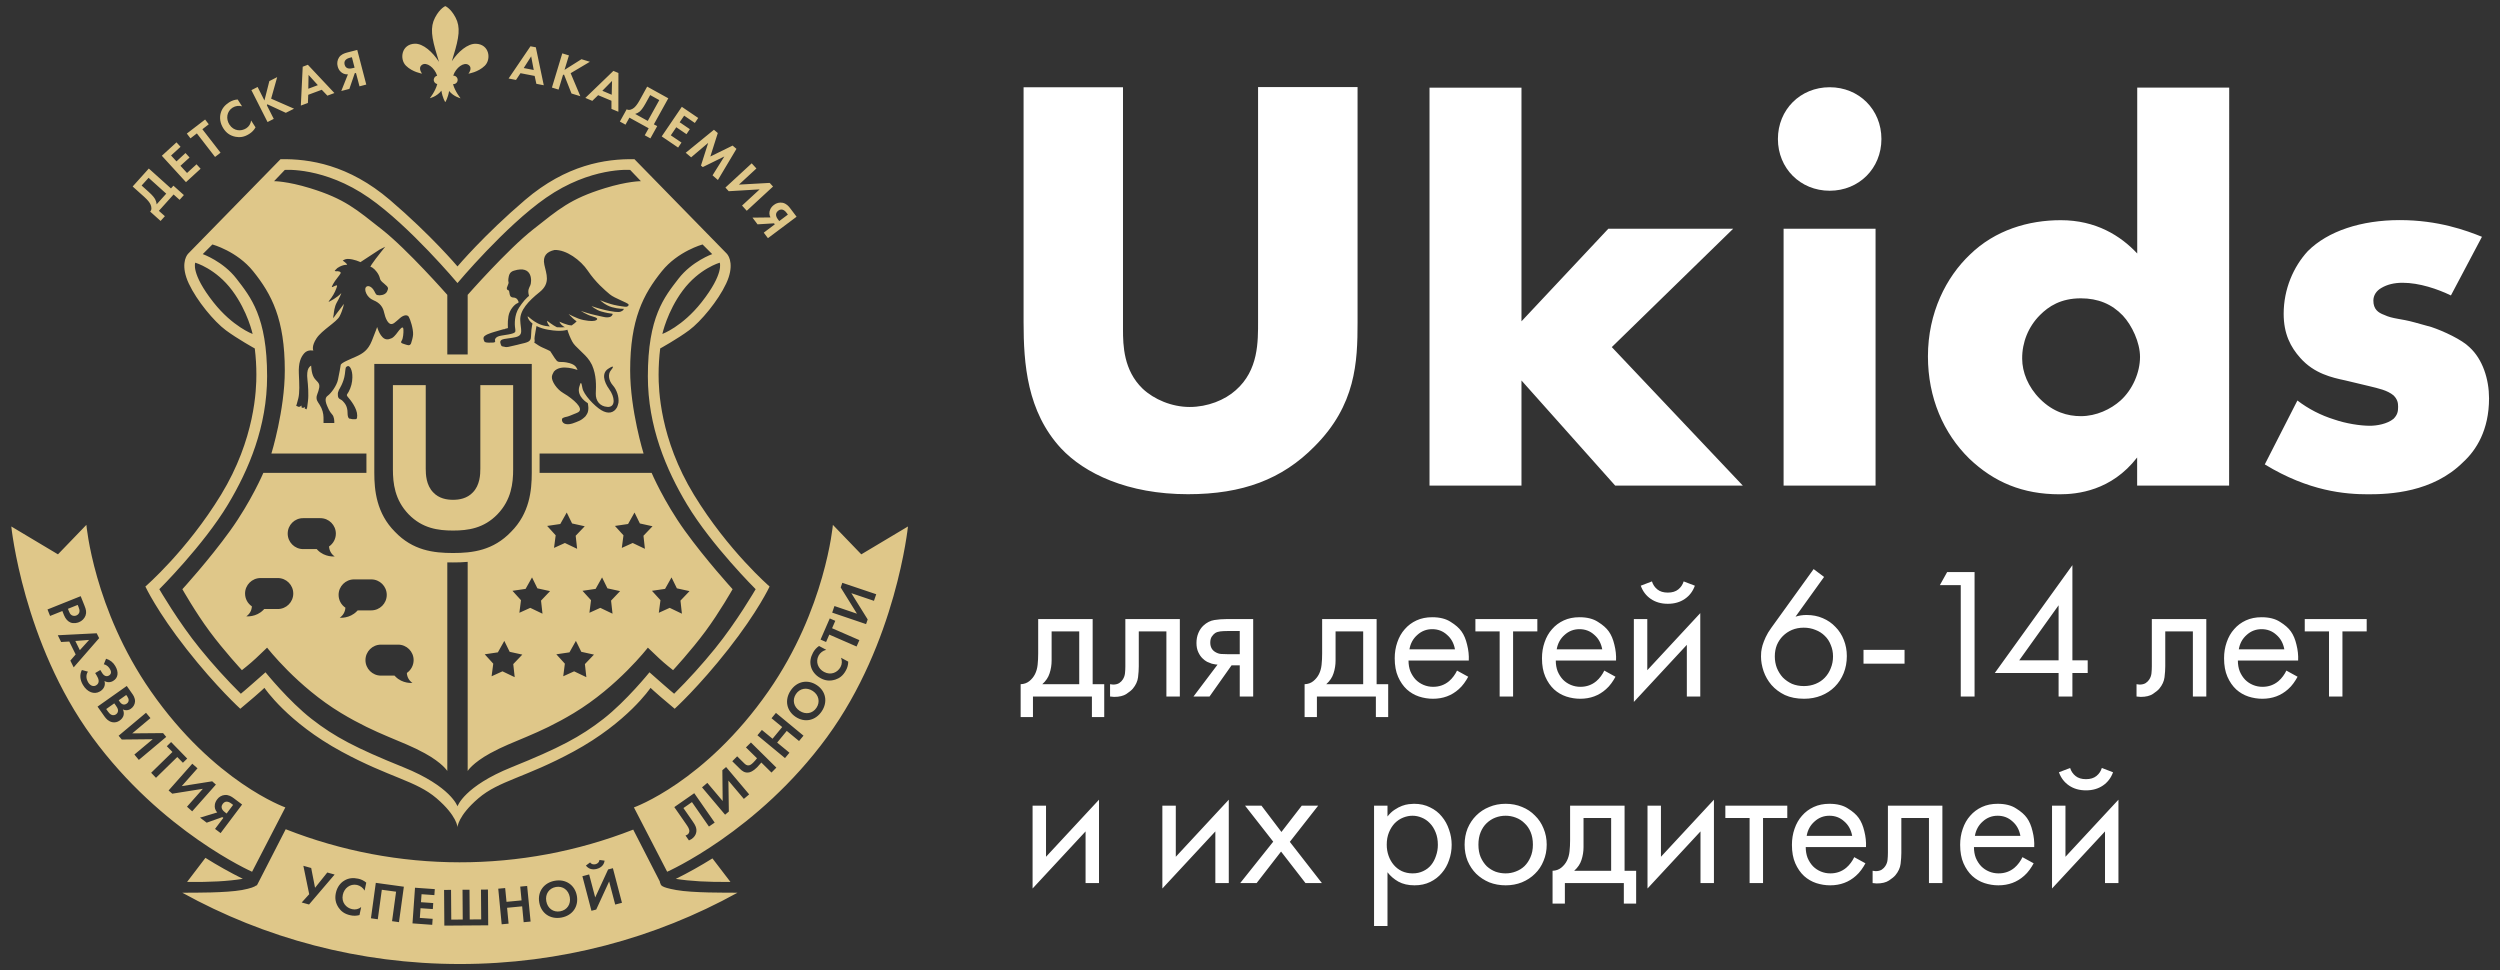
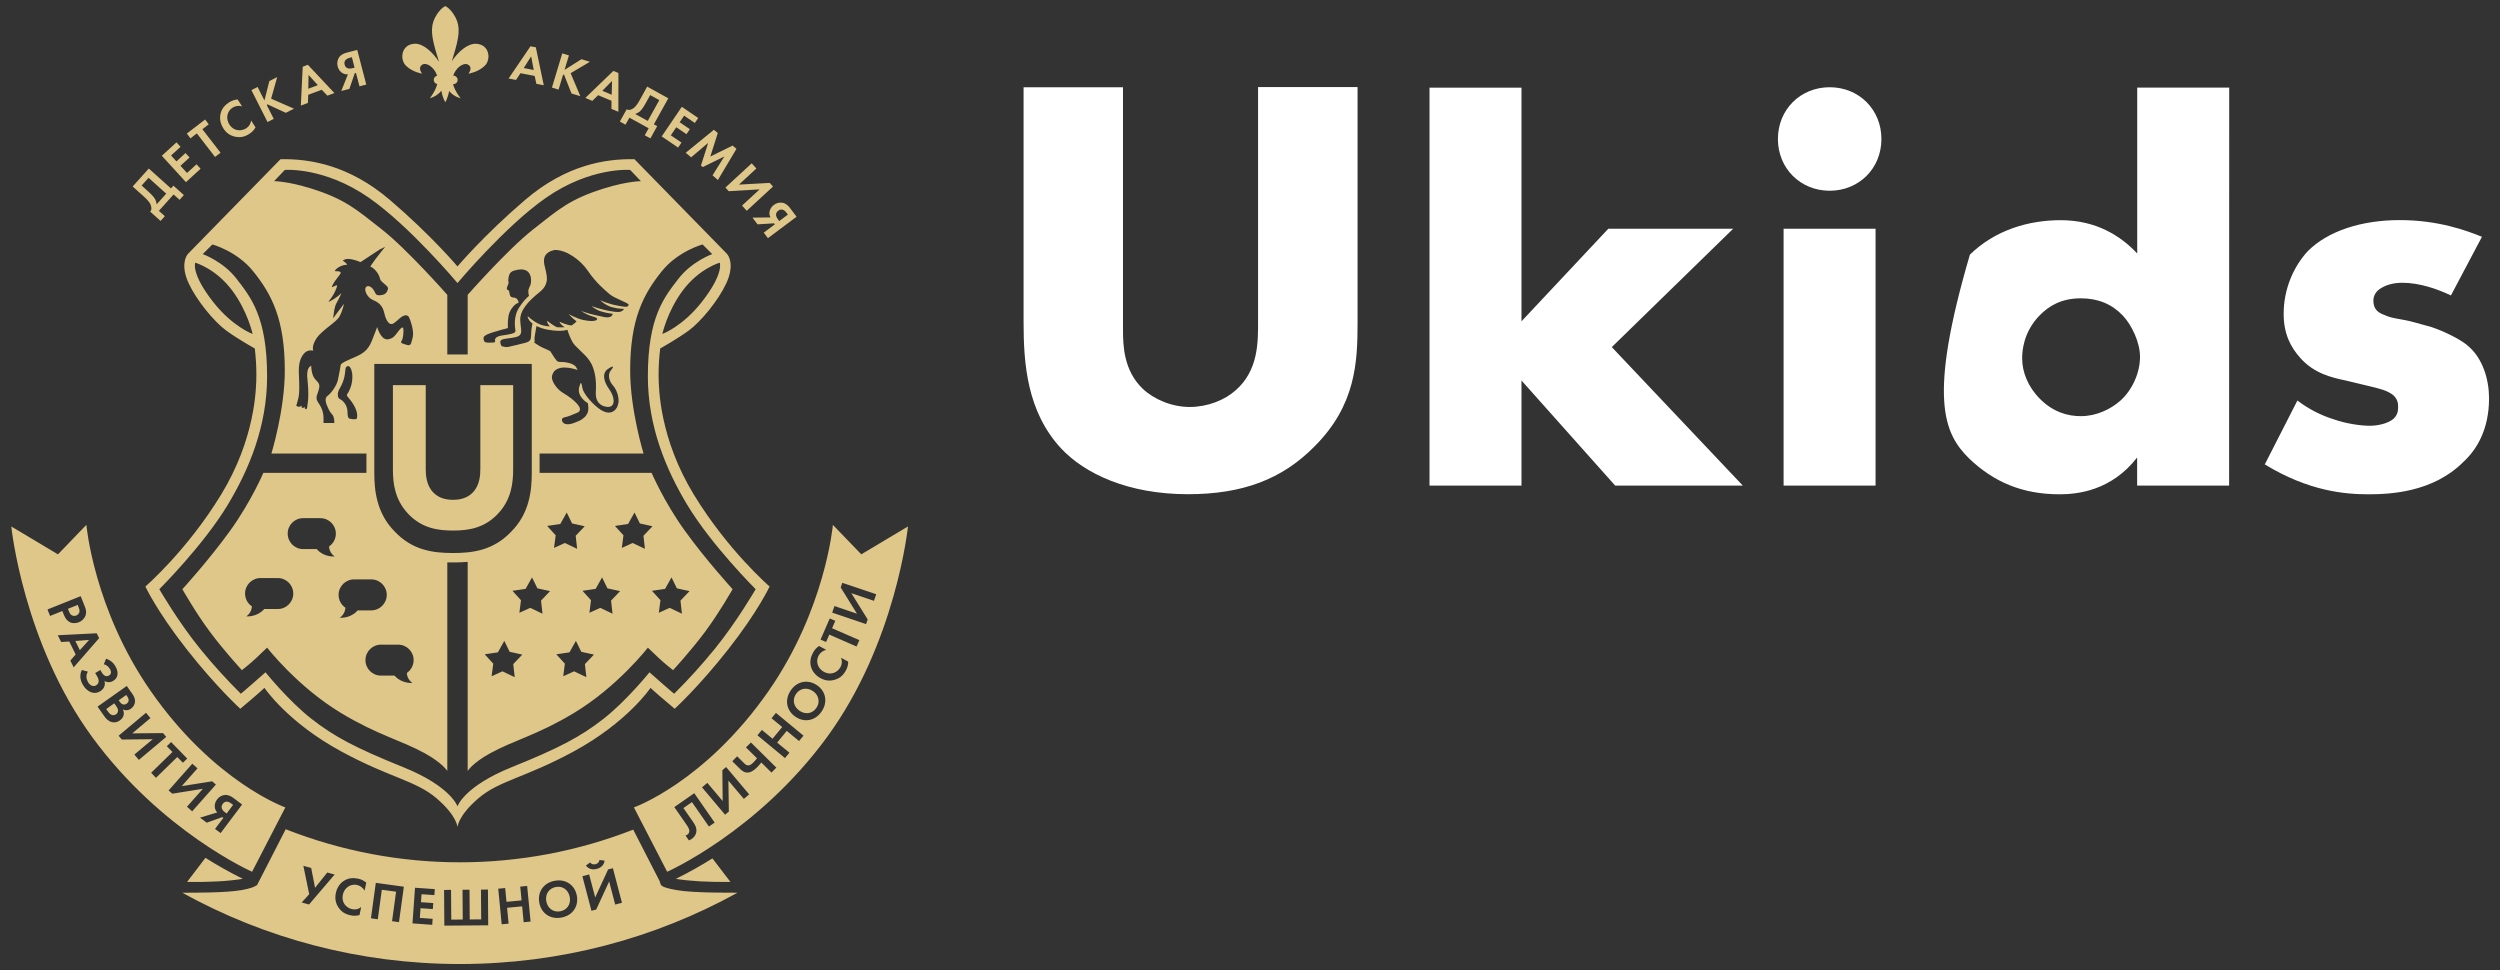
<svg xmlns="http://www.w3.org/2000/svg" width="201" height="78" viewBox="0 0 201 78" fill="none">
  <rect x="0" y="0" width="201" height="78" fill="#333333" stroke="none" />
  <path d="M66.489 59.269C60.923 66.873 53.641 70.089 53.641 70.089L50.967 64.916C50.967 64.916 56.685 62.894 61.79 55.562C66.373 48.975 66.964 42.199 66.964 42.199L69.249 44.569L73 42.328C73 42.328 72.056 51.665 66.489 59.269ZM54.214 64.89L55.154 66.244C55.309 66.468 55.456 66.675 55.417 66.873C55.4 66.968 55.344 67.054 55.262 67.106C55.219 67.136 55.167 67.157 55.115 67.175L55.391 67.571C55.464 67.541 55.533 67.502 55.602 67.459C55.831 67.3 55.926 67.123 55.965 66.976C56.077 66.58 55.844 66.261 55.676 66.015L54.947 64.968L55.633 64.489L56.999 66.455L57.461 66.136L55.818 63.773L54.214 64.89ZM58.077 61.924L58.103 64.403L56.87 62.942L56.443 63.304L58.297 65.502L58.599 65.248L58.564 62.761L59.806 64.231L60.233 63.868L58.379 61.67L58.077 61.924ZM59.974 60.092L60.863 60.967C60.772 61.088 60.669 61.204 60.561 61.312C60.406 61.467 60.298 61.523 60.207 61.536C60.035 61.558 59.918 61.454 59.824 61.359L59.267 60.808L58.875 61.204L59.504 61.825C59.664 61.985 59.884 62.157 60.199 62.105C60.298 62.097 60.544 62.019 60.871 61.691C60.966 61.592 61.13 61.407 61.212 61.308L62.027 62.114L62.419 61.717L60.375 59.696L59.974 60.092ZM62.031 57.747L62.889 58.454L62.113 59.394L61.255 58.687L60.897 59.118L63.113 60.95L63.471 60.519L62.484 59.704L63.256 58.764L64.243 59.579L64.601 59.148L62.385 57.316L62.031 57.747ZM63.566 55.523C63.062 56.282 63.238 57.148 63.967 57.635C64.696 58.122 65.562 57.946 66.067 57.191C66.571 56.437 66.399 55.566 65.67 55.083C64.941 54.6 64.07 54.764 63.566 55.523ZM65.364 52.48C65.17 52.846 65.097 53.199 65.2 53.592C65.286 53.915 65.515 54.281 65.976 54.527C66.351 54.73 66.722 54.777 67.162 54.639C67.477 54.536 67.774 54.342 68.011 53.902C68.132 53.687 68.197 53.441 68.197 53.195L67.619 52.885C67.718 53.126 67.705 53.398 67.58 53.626C67.352 54.053 66.817 54.325 66.252 54.023C65.782 53.773 65.545 53.221 65.817 52.708C65.946 52.475 66.17 52.307 66.429 52.247L65.851 51.936C65.644 52.074 65.476 52.264 65.364 52.48ZM65.972 51.423L66.416 51.617L66.675 51.023L68.869 51.98L69.094 51.467L66.899 50.51L67.158 49.915L66.713 49.721L65.972 51.423ZM67.722 46.858L67.593 47.233L68.9 49.341L67.089 48.725L66.908 49.255L69.632 50.178L69.762 49.803L68.447 47.69L70.266 48.307L70.448 47.776L67.722 46.858ZM65.644 56.907C65.334 57.372 64.773 57.476 64.29 57.152C63.807 56.829 63.682 56.269 63.993 55.803C64.303 55.337 64.868 55.238 65.351 55.557C65.834 55.876 65.955 56.441 65.644 56.907ZM61.406 18.705L62.294 18.037L62.234 17.955L60.906 18.037L60.5 17.498L61.945 17.481C61.889 17.382 61.859 17.265 61.859 17.153C61.854 16.942 61.953 16.679 62.221 16.477C62.419 16.317 62.678 16.257 62.928 16.304C63.217 16.369 63.402 16.567 63.544 16.761L64.045 17.425L61.742 19.149L61.406 18.705ZM62.553 17.645L62.652 17.774L63.346 17.253L63.243 17.115C63.182 17.033 62.915 16.679 62.57 16.938C62.221 17.205 62.484 17.554 62.553 17.645ZM59.66 16.528L61.074 15.226L58.59 15.373L58.323 15.08L60.436 13.132L60.815 13.545L59.41 14.843L61.884 14.705L62.152 14.998L60.039 16.947L59.66 16.528ZM57.288 14.097L58.237 12.58L56.504 13.433L56.357 13.313L56.939 11.485L55.568 12.649L55.132 12.282L57.4 10.433L57.711 10.696L57.111 12.584L58.901 11.705L59.211 11.968L57.719 14.472L57.288 14.097ZM55.007 9.299L54.645 9.83L55.464 10.386L55.193 10.787L54.373 10.23L53.934 10.881L54.792 11.463L54.52 11.864L53.201 10.967L54.818 8.588L56.137 9.485L55.865 9.886L55.007 9.299ZM52.839 10.14L52.291 11.127L51.838 10.877L52.153 10.312L50.605 9.459L50.29 10.024L49.838 9.773L50.385 8.786C50.562 8.898 50.791 8.812 50.972 8.67C51.088 8.571 51.235 8.407 51.429 8.058L52.032 6.963L53.731 7.903L52.571 9.998L52.839 10.14ZM53.007 8.049L52.274 7.644L51.903 8.316C51.687 8.704 51.541 8.873 51.429 8.972C51.321 9.058 51.2 9.123 51.066 9.161L52.08 9.722L53.007 8.049ZM49.161 8.756V8.101L48.091 7.653L47.621 8.11L47.061 7.872L49.316 5.7L49.721 5.868L49.717 8.985L49.161 8.756ZM48.428 7.299L49.182 7.618L49.208 6.506L48.428 7.299ZM46.66 7.735L45.949 7.519L45.345 5.989L45.263 6.032L44.909 7.204L44.375 7.04L45.207 4.29L45.742 4.454L45.388 5.618L46.75 4.76L47.427 4.967L45.88 5.885L46.66 7.735ZM42.986 6.105L41.848 5.885L41.486 6.428L40.891 6.312L42.65 3.721L43.081 3.803L43.719 6.855L43.124 6.739L42.986 6.105ZM42.706 4.532L42.107 5.471L42.913 5.627L42.706 4.532ZM38.977 5.286C38.438 5.812 37.661 5.924 37.661 5.924C37.661 5.924 38.041 5.467 37.661 5.213C37.299 4.971 36.653 5.428 36.437 6.084H36.441C36.631 6.075 36.786 6.226 36.795 6.411C36.803 6.601 36.653 6.756 36.467 6.765C36.458 6.765 36.45 6.765 36.441 6.765H36.424C36.575 7.347 37.032 7.903 37.032 7.903C37.032 7.903 36.48 7.778 36.109 7.316C36.014 7.881 35.812 8.196 35.812 8.196H35.79C35.79 8.196 35.579 7.872 35.488 7.291C35.122 7.769 34.557 7.898 34.557 7.898C34.557 7.898 35.01 7.338 35.156 6.756C34.971 6.722 34.846 6.545 34.88 6.364C34.906 6.226 35.01 6.118 35.148 6.088C34.936 5.428 34.29 4.963 33.936 5.208C33.561 5.467 33.936 5.92 33.936 5.92C33.936 5.92 33.169 5.808 32.638 5.282C32.108 4.756 32.272 3.553 33.35 3.514C34.022 3.493 34.798 4.191 35.294 4.976C35.255 4.833 35.204 4.674 35.148 4.484C34.691 3.006 34.574 2.187 34.975 1.419C35.376 0.652 35.803 0.493 35.803 0.493C35.803 0.493 36.23 0.652 36.631 1.419C37.032 2.187 36.916 3.001 36.458 4.484C36.407 4.648 36.364 4.79 36.329 4.92C36.829 4.161 37.597 3.497 38.261 3.519C39.347 3.553 39.515 4.76 38.977 5.286ZM36.782 21.421C36.782 21.421 38.899 18.908 42.215 16.076C45.53 13.244 48.691 12.757 51.01 12.8C51.39 13.179 58.194 20.149 58.426 20.386C58.659 20.623 59.03 21.417 58.383 22.8C57.737 24.184 56.348 25.852 55.408 26.551C54.468 27.249 53.08 28.016 53.08 28.016C52.994 28.719 52.951 29.422 52.951 30.129C52.951 31.271 53.045 35.28 55.796 39.785C58.547 44.289 61.876 47.156 61.876 47.156C61.876 47.156 60.953 49.147 58.556 52.199C56.158 55.251 54.244 56.984 54.244 56.984C54.244 56.984 53.546 56.389 53.123 56.036C52.701 55.682 52.304 55.303 52.304 55.303C52.304 55.303 50.454 58.075 46.095 60.433C42.21 62.536 40.123 62.761 38.463 64.183C36.803 65.606 36.782 66.511 36.782 66.511C36.782 66.511 36.76 65.606 35.1 64.183C33.44 62.761 31.353 62.536 27.469 60.433C23.109 58.075 21.26 55.303 21.26 55.303C21.26 55.303 20.863 55.682 20.441 56.036C20.018 56.389 19.32 56.984 19.32 56.984C19.32 56.984 17.405 55.251 15.008 52.199C12.611 49.147 11.688 47.156 11.688 47.156C11.688 47.156 15.016 44.289 17.767 39.785C20.518 35.28 20.613 31.271 20.613 30.129C20.613 29.422 20.57 28.719 20.484 28.016C20.484 28.016 19.095 27.249 18.155 26.551C17.215 25.852 15.827 24.184 15.18 22.8C14.534 21.417 14.904 20.623 15.137 20.386C15.37 20.149 22.174 13.179 22.553 12.8C24.873 12.757 28.033 13.244 31.349 16.076C34.665 18.908 36.782 21.421 36.782 21.421ZM56.4 24.309C58.241 21.973 57.866 21.119 57.866 21.119C57.866 21.119 56.206 21.593 54.891 23.361C53.645 25.038 53.252 26.852 53.252 26.852C53.252 26.852 54.856 26.266 56.4 24.309ZM17.164 24.309C18.707 26.266 20.311 26.852 20.311 26.852C20.311 26.852 19.919 25.038 18.673 23.361C17.358 21.593 15.698 21.119 15.698 21.119C15.698 21.119 15.322 21.973 17.164 24.309ZM17.077 19.654L16.301 20.43C16.301 20.43 17.935 21.007 19.018 22.412C20.156 23.891 21.475 25.469 21.475 30.258C21.475 34.284 20.009 37.758 18.328 40.56C16.349 43.854 12.809 47.371 12.809 47.371C12.809 47.371 14.352 50.031 16.086 52.156C17.112 53.419 18.207 54.631 19.363 55.777C19.363 55.777 19.88 55.35 20.268 55.001C20.708 54.605 21.346 54.053 21.346 54.053C21.346 54.053 23.209 56.364 25.054 57.803C26.899 59.243 28.611 60.144 32.427 61.683C36.264 63.23 36.782 64.83 36.782 64.83C36.782 64.83 37.299 63.23 41.137 61.683C44.953 60.144 46.664 59.243 48.51 57.803C50.355 56.364 52.218 54.053 52.218 54.053C52.218 54.053 52.856 54.605 53.296 55.001C53.684 55.35 54.201 55.777 54.201 55.777C55.357 54.631 56.452 53.419 57.478 52.156C59.211 50.031 60.755 47.371 60.755 47.371C60.755 47.371 57.215 43.854 55.236 40.56C53.554 37.758 52.088 34.284 52.088 30.258C52.088 25.469 53.408 23.891 54.546 22.412C55.628 21.007 57.262 20.43 57.262 20.43L56.486 19.654C56.486 19.654 54.507 20.192 53.209 21.809C51.722 23.658 50.665 25.667 50.665 29.784C50.665 32.978 51.743 36.465 51.743 36.465H43.383V38.017H52.39C52.39 38.017 53.369 40.319 55.063 42.673C56.758 45.026 58.901 47.371 58.901 47.371C58.901 47.371 57.853 49.225 56.702 50.777C55.551 52.329 54.115 53.88 54.115 53.88C54.115 53.88 53.459 53.372 52.994 52.932C52.563 52.523 52.088 52.07 52.088 52.07C52.088 52.07 49.661 55.208 46.138 57.329C43.18 59.109 41.322 59.51 39.412 60.562C37.985 61.347 37.601 61.985 37.601 61.985V45.173C37.204 45.212 36.812 45.22 36.42 45.22C36.269 45.22 36.114 45.22 35.963 45.216V61.985C35.963 61.985 35.579 61.347 34.152 60.562C32.242 59.51 30.383 59.109 27.425 57.329C23.903 55.208 21.475 52.07 21.475 52.07C21.475 52.07 21.001 52.523 20.57 52.932C20.104 53.372 19.449 53.88 19.449 53.88C19.449 53.88 18.013 52.329 16.862 50.777C15.711 49.225 14.663 47.371 14.663 47.371C14.663 47.371 16.806 45.026 18.5 42.673C20.195 40.319 21.174 38.017 21.174 38.017H29.461V36.465H21.82C21.82 36.465 22.898 32.978 22.898 29.784C22.898 25.667 21.842 23.658 20.354 21.809C19.056 20.192 17.077 19.654 17.077 19.654ZM43.379 23.49C42.469 24.214 41.801 24.956 41.827 25.732C41.852 26.508 42.133 26.956 41.438 27.111C40.744 27.266 40.132 27.18 40.231 27.585C40.266 27.719 40.296 27.788 40.335 27.827C40.369 27.844 40.408 27.857 40.447 27.866C40.494 27.861 40.537 27.87 40.58 27.887C40.589 27.891 40.602 27.896 40.611 27.9C40.701 27.909 40.792 27.904 40.882 27.887C41.098 27.84 41.365 27.775 41.607 27.719C41.663 27.702 41.723 27.684 41.788 27.672C42.439 27.525 42.684 27.473 42.693 27.068C42.702 26.663 42.741 26.331 42.779 26.163C42.797 26.081 42.809 26.038 42.814 26.016C42.598 25.848 42.482 25.671 42.434 25.516C42.327 25.18 42.848 26.029 43.857 26.206C43.948 26.223 44.12 26.236 44.206 26.249C44.129 26.137 43.987 25.99 43.987 25.792C43.987 25.792 44.457 26.158 44.771 26.309C44.987 26.326 45.198 26.326 45.414 26.309C45.259 26.219 45.06 26.081 44.974 25.861C44.974 25.861 45.617 26.167 45.966 26.163C46.388 25.87 46.354 25.818 46.354 25.818C46.354 25.818 46.289 25.844 45.724 25.262C45.672 25.21 46.341 25.62 46.914 25.732C47.492 25.844 47.803 25.831 47.949 25.732C48.096 25.633 48.014 25.542 47.604 25.43C47.194 25.318 46.699 24.999 46.699 24.999C46.699 24.999 47.436 25.253 47.906 25.344C48.376 25.434 48.63 25.533 48.855 25.516C49.079 25.499 49.174 25.443 49.243 25.301C49.312 25.158 49.191 25.288 48.337 25.042C47.919 24.921 47.561 24.611 47.561 24.611C48.027 24.775 48.501 24.904 48.984 24.999C49.721 25.141 49.868 25.089 50.019 24.999C50.17 24.908 50.148 24.826 50.148 24.826C50.148 24.826 49.751 24.852 49.2 24.697C48.648 24.542 48.251 24.137 48.251 24.137C48.251 24.137 48.941 24.447 49.631 24.568C50.217 24.671 50.364 24.689 50.459 24.632C50.519 24.589 50.558 24.538 50.536 24.482C50.476 24.335 49.424 23.994 49.027 23.663C48.63 23.331 47.884 22.693 47.259 21.766C46.69 20.917 45.526 20.063 44.582 20.098C43.956 20.24 43.616 20.58 43.767 21.292C43.918 22.02 44.288 22.766 43.379 23.49ZM40.878 22.8C40.787 23.029 40.749 23.145 40.749 23.145C40.749 23.145 40.727 23.292 40.835 23.318C40.943 23.343 40.943 23.451 40.964 23.576C40.986 23.701 41.003 23.908 41.266 23.921C41.529 23.934 41.602 24.063 41.654 24.18C41.706 24.296 41.749 24.322 41.568 24.395C41.387 24.469 40.968 24.883 40.878 25.43C40.787 25.977 40.852 26.383 40.835 26.378C40.831 26.378 40.727 26.404 40.585 26.443C40.58 26.456 40.576 26.465 40.576 26.465C40.576 26.465 40.533 26.469 40.468 26.473C40.244 26.534 39.964 26.615 39.757 26.68C39.576 26.732 39.399 26.792 39.222 26.865C39.175 26.891 39.127 26.913 39.08 26.934C38.985 26.99 38.916 27.046 38.89 27.111C38.821 27.284 38.977 27.499 38.977 27.499C39.162 27.577 39.434 27.542 39.623 27.542C39.895 27.547 39.796 27.37 39.796 27.37C39.796 27.37 39.74 27.068 40.313 26.982C40.749 26.917 41.076 26.861 41.218 26.809C41.369 26.758 41.469 26.71 41.434 26.508C41.391 26.262 41.313 25.594 41.607 24.956C41.719 24.71 42.124 24.154 42.383 23.921C42.434 23.874 42.486 23.831 42.534 23.788C42.525 23.766 42.521 23.736 42.512 23.706C42.417 23.318 42.538 23.158 42.641 22.93C42.745 22.701 42.892 21.266 41.305 21.766C40.951 21.878 40.912 22.158 40.874 22.412C40.835 22.667 40.925 22.675 40.878 22.8ZM29.409 23.102C29.547 22.913 29.823 23.012 30.012 23.275C30.159 23.477 30.172 23.654 30.319 23.719C30.37 23.727 30.444 23.736 30.521 23.744C30.827 23.732 31.056 23.607 31.134 23.4C31.211 23.188 31.293 23.132 30.875 22.796C30.457 22.46 30.616 22.447 30.444 22.106C30.271 21.766 29.952 21.468 29.797 21.46C29.672 21.456 30.629 20.261 30.97 19.839L30.526 20.063L28.978 21.076C28.978 21.076 28.465 20.817 27.943 20.817C27.757 20.817 27.555 20.947 27.555 20.947C27.555 20.947 27.835 21.145 27.9 21.248C27.964 21.352 27.684 21.18 27.124 21.55L26.908 21.766L27.007 21.818C27.02 21.813 27.029 21.813 27.037 21.809C27.124 21.787 27.46 21.822 27.382 21.981C27.305 22.141 26.951 22.512 26.779 22.843C26.705 22.986 26.671 23.059 26.675 23.081L26.744 23.072C26.774 23.059 26.817 23.038 26.869 23.012C27.081 22.913 27.167 22.882 27.042 23.184C26.912 23.538 26.723 23.865 26.481 24.154C26.455 24.201 26.429 24.249 26.412 24.279C26.585 24.197 27.081 23.943 27.43 23.576C27.482 23.52 27.288 23.956 27.085 24.309C26.882 24.663 26.843 25.128 26.826 25.301C26.822 25.339 26.813 25.378 26.8 25.413C26.796 25.477 26.792 25.538 26.792 25.585C26.813 25.555 26.839 25.52 26.873 25.473C27.167 25.051 27.499 24.667 27.607 24.482C27.714 24.296 27.55 24.96 27.305 25.43C27.059 25.9 25.89 26.534 25.451 27.197C25.011 27.861 25.192 28.189 25.192 28.189C25.192 28.189 24.748 28.077 24.459 28.404C24.17 28.732 23.989 29.189 24.028 30.042C24.067 30.896 24.097 31.564 23.985 32.025C23.873 32.486 23.812 32.629 23.812 32.629L24.028 32.715C24.093 32.711 24.157 32.681 24.2 32.629C24.261 32.547 24.243 32.758 24.243 32.758L24.373 32.801L24.502 32.715V32.844L24.644 32.913C24.666 32.862 24.683 32.81 24.696 32.754C24.709 32.642 24.731 32.478 24.761 32.241C24.826 31.741 24.765 30.926 24.718 30.517C24.67 30.107 24.705 29.779 24.804 29.611C24.903 29.443 25.02 29.396 25.02 29.396C25.02 29.396 25.024 29.991 25.235 30.344C25.446 30.693 25.735 30.741 25.666 31.163C25.597 31.586 25.429 31.749 25.451 32.025C25.472 32.301 25.666 32.422 25.839 32.801C26.011 33.181 26.015 33.504 26.011 33.75C26.007 33.995 26.011 34.008 26.011 34.008H26.878C26.882 33.844 26.873 33.495 26.701 33.319C26.555 33.155 26.442 32.965 26.36 32.762C26.36 32.758 26.356 32.758 26.356 32.758C26.119 32.245 26.123 31.969 26.356 31.81C26.589 31.65 27.072 31.029 27.175 30.517C27.279 30.004 27.369 29.538 27.391 29.353C27.413 29.167 28.111 28.904 28.641 28.663C29.172 28.422 29.59 28.159 29.892 27.413C30.194 26.667 30.323 26.292 30.323 26.292C30.323 26.292 30.582 27.253 31.099 27.284C31.142 27.288 31.185 27.284 31.228 27.279C31.328 27.253 31.422 27.223 31.517 27.18C31.767 27.029 31.931 26.745 32.091 26.551C32.324 26.27 32.423 26.258 32.436 26.508C32.449 26.758 32.41 27.21 32.306 27.37C32.203 27.529 32.211 27.581 32.522 27.672C32.772 27.745 32.923 27.84 33.044 27.624C33.117 27.404 33.199 27.124 33.212 26.896C33.238 26.452 32.983 25.663 32.867 25.473C32.75 25.283 32.462 25.318 32.177 25.559C32.03 25.684 31.888 25.822 31.763 25.913C31.707 25.964 31.647 26.008 31.573 26.033C31.207 26.18 30.974 25.542 30.883 25.128C30.793 24.714 30.573 24.361 30.021 24.137C29.469 23.913 29.271 23.292 29.409 23.102ZM28.029 31.508C28.223 31.15 28.327 30.749 28.331 30.344C28.344 29.758 28.124 29.361 27.943 29.439C27.762 29.517 27.796 29.547 27.727 30.085C27.641 30.758 27.253 31.336 27.253 31.336C27.193 31.551 27.145 31.508 27.167 31.81C27.188 32.111 27.391 32.068 27.555 32.241C27.719 32.413 27.943 32.659 27.943 33.189C27.943 33.732 28.158 33.663 28.158 33.663C28.253 33.698 28.357 33.711 28.46 33.706C28.641 33.698 28.719 33.745 28.719 33.405C28.719 32.827 28.176 32.155 27.986 31.939C27.796 31.724 27.926 31.706 28.029 31.508ZM27.313 49.665C27.313 49.665 28.102 49.751 28.689 49.147C28.715 49.121 28.736 49.1 28.758 49.074H29.849C30.534 49.074 31.095 48.518 31.095 47.828C31.095 47.143 30.538 46.583 29.849 46.583H28.469C27.783 46.583 27.223 47.139 27.223 47.828C27.223 48.242 27.425 48.626 27.77 48.858C27.753 49.186 27.585 49.484 27.313 49.665ZM33.255 53.074C33.255 52.385 32.699 51.829 32.009 51.829H30.629C29.944 51.829 29.383 52.385 29.383 53.074C29.383 53.76 29.939 54.32 30.629 54.32H31.72C31.741 54.342 31.763 54.368 31.785 54.389C32.371 54.993 33.16 54.906 33.16 54.906C32.888 54.725 32.724 54.428 32.712 54.105C33.048 53.872 33.255 53.488 33.255 53.074ZM30.094 29.258V38.022C30.094 39.435 30.276 41.276 31.754 42.755C33.19 44.259 34.85 44.462 36.424 44.462C37.998 44.462 39.658 44.259 41.093 42.755C42.577 41.272 42.754 39.435 42.754 38.022V29.258H30.094ZM39.524 54.372L40.399 53.975L41.382 54.445L41.266 53.393L41.995 52.63L40.977 52.406L40.546 51.527L40.029 52.449L38.972 52.605L39.658 53.359L39.524 54.372ZM44.224 47.526L43.206 47.302L42.775 46.423L42.258 47.346L41.201 47.501L41.887 48.255L41.758 49.268L42.633 48.871L43.616 49.341L43.499 48.289L44.224 47.526ZM44.543 44.052L45.418 43.656L46.401 44.125L46.285 43.074L47.013 42.311L45.996 42.086L45.565 41.207L45.047 42.13L43.991 42.285L44.676 43.039L44.543 44.052ZM45.285 54.372L46.16 53.975L47.143 54.445L47.026 53.393L47.755 52.63L46.737 52.406L46.302 51.527L45.785 52.449L44.728 52.605L45.414 53.359L45.285 54.372ZM49.855 47.526L48.837 47.302L48.406 46.423L47.889 47.346L46.832 47.501L47.518 48.255L47.389 49.268L48.264 48.871L49.247 49.341L49.13 48.289L49.855 47.526ZM49.993 44.052L50.868 43.656L51.851 44.125L51.735 43.074L52.463 42.311L51.446 42.086L51.015 41.207L50.497 42.13L49.441 42.285L50.127 43.039L49.993 44.052ZM52.968 49.268L53.843 48.871L54.826 49.341L54.71 48.289L55.438 47.526L54.421 47.302L53.99 46.423L53.472 47.346L52.416 47.501L53.102 48.255L52.968 49.268ZM44.534 29.874C44.448 30.017 44.379 30.172 44.37 30.301C44.349 30.663 44.767 31.297 45.276 31.594C45.353 31.642 45.431 31.689 45.509 31.741C45.543 31.762 45.578 31.784 45.621 31.81C46.44 32.379 46.957 32.969 46.397 33.189C45.836 33.409 45.763 33.474 45.448 33.534C45.444 33.534 45.444 33.534 45.44 33.534C45.366 33.556 45.297 33.581 45.233 33.62C45.138 33.685 45.142 34.021 45.491 34.094C45.841 34.168 46.25 33.969 46.569 33.836C46.737 33.767 46.923 33.62 47.074 33.469C47.104 33.418 47.134 33.366 47.173 33.319C47.406 32.995 47.259 32.413 47.259 32.413C47.259 32.413 46.354 31.909 46.569 31.12C46.699 30.646 46.737 30.698 46.828 31.206C46.919 31.715 47.772 32.629 48.337 32.974C48.889 33.31 49.359 33.211 49.613 32.741C49.661 32.62 49.7 32.499 49.725 32.374C49.782 31.905 49.579 31.327 49.281 30.991C48.906 30.568 48.88 30.06 49.109 29.784C49.337 29.508 49.406 29.318 48.893 29.654C48.38 29.991 48.527 30.667 48.98 31.293C49.424 31.9 49.501 32.676 48.936 32.715C48.906 32.719 48.876 32.719 48.85 32.715C48.837 32.715 48.824 32.711 48.811 32.711C48.247 32.672 47.88 32.241 47.902 31.637C47.928 30.999 47.962 30.18 47.6 29.353C47.596 29.344 47.591 29.331 47.583 29.318C47.531 29.219 47.475 29.12 47.41 29.016C46.975 28.374 46.242 27.917 46.005 27.456C45.845 27.154 45.716 26.835 45.617 26.508C45.617 26.508 45.168 26.71 44.064 26.508C43.741 26.456 43.43 26.357 43.133 26.215C43.129 26.266 43.103 26.357 43.073 26.551C43.008 26.943 42.943 27.223 42.986 27.37C42.995 27.43 42.982 27.49 42.952 27.542C43.142 27.676 43.43 27.866 43.59 27.93C43.84 28.029 44.237 28.232 44.237 28.232C44.237 28.232 44.457 28.568 44.608 28.805C44.629 28.827 44.651 28.848 44.668 28.878C44.875 29.215 45.013 29.047 45.53 29.137C46.337 29.279 46.341 29.59 46.436 29.741C46.466 29.779 45.116 29.206 44.534 29.874ZM19.802 49.553C19.802 49.553 20.591 49.639 21.178 49.035C21.204 49.009 21.225 48.988 21.242 48.966H22.333C23.019 48.966 23.579 48.41 23.579 47.721C23.579 47.035 23.023 46.475 22.333 46.475H20.949C20.264 46.475 19.703 47.031 19.703 47.721C19.703 48.134 19.906 48.518 20.251 48.751C20.238 49.074 20.074 49.371 19.802 49.553ZM23.131 42.901C23.131 43.587 23.687 44.147 24.377 44.147H25.468C25.489 44.169 25.511 44.194 25.533 44.22C26.119 44.824 26.908 44.737 26.908 44.737C26.636 44.556 26.473 44.259 26.455 43.936C26.796 43.703 27.003 43.319 27.003 42.906C27.003 42.22 26.447 41.66 25.757 41.66H24.377C23.687 41.655 23.131 42.211 23.131 42.901ZM29.668 15.903C26.067 13.399 22.898 13.662 22.898 13.662L22.036 14.567C22.036 14.567 23.092 14.563 24.925 15.127C27.719 15.985 28.641 16.826 30.702 18.447C32.763 20.067 35.963 23.706 35.963 23.706V28.499H37.601V23.706C37.601 23.706 40.8 20.067 42.861 18.447C44.922 16.826 45.845 15.985 48.639 15.127C50.471 14.563 51.528 14.567 51.528 14.567L50.665 13.662C50.665 13.662 47.496 13.399 43.896 15.903C40.615 18.184 36.782 22.757 36.782 22.757C36.782 22.757 32.949 18.184 29.668 15.903ZM41.257 30.965V37.737C41.257 38.832 41.119 40.19 39.99 41.354C38.895 42.483 37.623 42.656 36.424 42.656C35.225 42.656 33.958 42.483 32.858 41.354C31.729 40.19 31.59 38.836 31.59 37.737V30.965H34.229V37.668C34.229 38.164 34.264 39.004 34.829 39.586C35.29 40.082 35.924 40.185 36.424 40.185C36.924 40.185 37.554 40.082 38.019 39.586C38.584 39.004 38.619 38.164 38.619 37.668V30.965H41.257ZM28.62 5.864L28.521 5.89L28.089 7.148L27.438 7.316L27.973 5.976C27.857 5.989 27.744 5.971 27.637 5.928C27.438 5.851 27.231 5.661 27.149 5.338C27.081 5.092 27.119 4.833 27.257 4.618C27.425 4.372 27.684 4.282 27.917 4.221L28.723 4.014L29.448 6.799L28.904 6.941L28.62 5.864ZM28.292 4.601L28.124 4.644C28.025 4.67 27.598 4.782 27.706 5.196C27.814 5.618 28.24 5.506 28.348 5.48L28.508 5.441L28.292 4.601ZM25.869 7.217L24.782 7.622L24.756 8.278L24.187 8.489L24.338 5.364L24.752 5.208L26.887 7.48L26.322 7.691L25.869 7.217ZM24.808 6.023L24.787 7.135L25.554 6.847L24.808 6.023ZM22.98 9.071L21.488 8.381L21.458 8.467L22.01 9.558L21.51 9.812L20.212 7.247L20.712 6.993L21.26 8.079L21.656 6.519L22.286 6.2L21.799 7.933L23.64 8.739L22.98 9.071ZM20.044 10.765C19.621 11.037 19.268 11.058 18.94 10.998C18.487 10.907 18.19 10.683 17.957 10.321C17.677 9.881 17.655 9.45 17.737 9.123C17.836 8.73 18.073 8.454 18.418 8.23C18.625 8.097 18.862 8.015 19.108 7.997L19.462 8.549C19.207 8.476 18.931 8.51 18.703 8.653C18.216 8.963 18.155 9.567 18.444 10.015C18.789 10.549 19.389 10.575 19.794 10.317C20.014 10.179 20.16 9.946 20.19 9.687L20.544 10.239C20.428 10.455 20.255 10.631 20.044 10.765ZM17.733 12.278L17.289 12.618L15.827 10.726L15.314 11.123L15.021 10.739L16.491 9.61L16.784 9.993L16.271 10.39L17.733 12.278ZM14.913 12.304L15.241 12.662L14.508 13.33L15.038 13.907L15.801 13.209L16.129 13.567L14.952 14.645L13.011 12.524L14.189 11.446L14.516 11.804L13.753 12.502L14.189 12.976L14.913 12.304ZM13.943 14.929L14.784 15.683L14.439 16.067L13.956 15.636L12.774 16.951L13.257 17.382L12.912 17.765L12.072 17.011C12.222 16.865 12.188 16.623 12.089 16.412C12.02 16.274 11.89 16.097 11.597 15.83L10.666 14.994L11.964 13.55L13.745 15.149L13.943 14.929ZM11.947 14.295L11.386 14.916L11.955 15.429C12.287 15.726 12.416 15.908 12.485 16.041C12.546 16.162 12.585 16.3 12.589 16.433L13.365 15.571L11.947 14.295ZM22.941 64.916L20.268 70.089C20.268 70.089 12.986 66.873 7.419 59.269C1.853 51.665 0.909 42.328 0.909 42.328L4.66 44.569L6.945 42.199C6.945 42.199 7.536 48.975 12.119 55.562C17.224 62.894 22.941 64.916 22.941 64.916ZM16.62 66.144L17.875 65.696L17.957 65.757L17.289 66.644L17.737 66.981L19.466 64.683L18.802 64.183C18.608 64.037 18.375 63.894 18.082 63.916C17.828 63.937 17.599 64.071 17.453 64.278C17.254 64.545 17.233 64.825 17.293 65.028C17.328 65.14 17.388 65.239 17.465 65.321L16.081 65.739L16.62 66.144ZM13.852 63.812L16.31 63.42L15.034 64.86L15.452 65.231L17.358 63.08L17.06 62.817L14.611 63.205L15.879 61.773L15.46 61.403L13.555 63.554L13.852 63.812ZM12.541 62.536L14.253 60.864L14.706 61.325L15.051 60.989L13.757 59.661L13.412 59.997L13.865 60.459L12.153 62.131L12.541 62.536ZM6.798 48.708L6.488 47.932L3.819 49.001L4.026 49.522L5.013 49.126L5.147 49.462C5.272 49.768 5.449 49.953 5.656 50.044C5.94 50.165 6.238 50.066 6.341 50.027C6.587 49.932 6.781 49.742 6.876 49.496C6.971 49.229 6.919 49.009 6.798 48.708ZM7.773 50.915L4.647 51.074L4.914 51.617L5.569 51.579L6.083 52.617L5.656 53.113L5.923 53.656L7.971 51.307L7.773 50.915ZM9.269 53.549C9.109 53.264 8.842 53.053 8.527 52.962L8.346 53.411C8.618 53.462 8.769 53.669 8.838 53.79C8.98 54.027 8.941 54.204 8.76 54.312C8.557 54.432 8.351 54.342 8.2 54.087L8.066 53.868L7.652 54.113L7.786 54.333C7.906 54.531 8.07 54.898 7.73 55.1C7.544 55.212 7.281 55.178 7.079 54.846C6.941 54.613 6.88 54.277 7.07 54.001L6.583 53.868C6.397 54.221 6.415 54.644 6.673 55.075C7.014 55.644 7.566 55.872 8.036 55.592C8.338 55.415 8.506 55.105 8.398 54.751C8.614 54.881 8.885 54.881 9.101 54.743C9.497 54.51 9.566 54.049 9.269 53.549ZM10.601 55.734L10.192 55.152L7.842 56.812L8.398 57.601C8.545 57.807 8.726 57.993 9.01 58.062C9.226 58.109 9.45 58.062 9.627 57.928C9.752 57.842 9.916 57.682 9.946 57.45C9.967 57.307 9.942 57.165 9.877 57.04C10.088 57.144 10.338 57.122 10.524 56.98C10.713 56.851 10.834 56.648 10.856 56.419C10.877 56.113 10.696 55.863 10.601 55.734ZM11.739 57.307L9.536 59.153L9.791 59.459L12.278 59.433L10.804 60.666L11.162 61.097L13.365 59.247L13.111 58.941L10.631 58.963L12.097 57.734L11.739 57.307ZM10.192 56.57C9.894 56.782 9.683 56.501 9.635 56.432L9.545 56.303L10.149 55.876L10.243 56.01C10.368 56.195 10.403 56.415 10.192 56.57ZM9.338 57.424C9.23 57.506 9.088 57.527 8.963 57.471C8.829 57.411 8.739 57.286 8.678 57.204L8.54 57.006L9.187 56.549L9.308 56.717C9.377 56.816 9.459 56.932 9.485 57.062C9.51 57.2 9.454 57.342 9.338 57.424ZM7.165 51.449L6.419 52.273L6.057 51.535L7.165 51.449ZM6.139 49.484C6.018 49.535 5.884 49.527 5.768 49.466C5.638 49.389 5.587 49.259 5.548 49.16L5.462 48.949L6.246 48.634L6.32 48.815C6.371 48.94 6.415 49.078 6.384 49.216C6.35 49.337 6.259 49.436 6.139 49.484ZM18.604 64.61L18.742 64.713L18.22 65.407L18.091 65.308C18 65.239 17.651 64.976 17.91 64.627C18.168 64.282 18.517 64.545 18.604 64.61ZM15.042 70.908L16.517 68.972C17.483 69.58 18.487 70.14 19.522 70.658C18.323 70.852 16.931 70.929 15.042 70.908ZM57.28 69.015L58.728 70.908C56.883 70.925 55.512 70.847 54.335 70.662C55.352 70.158 56.331 69.61 57.28 69.015ZM20.617 71.179C20.626 71.184 20.639 71.188 20.648 71.197L20.703 71.089C20.721 71.063 20.734 71.033 20.747 71.007L22.971 66.67C31.948 70.205 41.93 70.218 50.911 66.701L53.05 70.873C53.05 70.916 53.058 70.96 53.08 70.998C53.166 71.166 53.037 71.317 54.373 71.559C55.693 71.796 58.392 71.77 59.297 71.774C52.679 75.43 45.073 77.507 36.976 77.507C28.878 77.507 21.273 75.43 14.654 71.774C15.663 71.774 18.186 71.787 19.449 71.559C20.165 71.425 20.471 71.3 20.617 71.179ZM48.195 69.14C48.169 69.395 47.936 69.468 47.884 69.481C47.833 69.494 47.596 69.55 47.445 69.339L47.108 69.589C47.294 69.843 47.6 69.959 47.979 69.86C48.359 69.761 48.57 69.511 48.609 69.196L48.195 69.14ZM47.552 73.227L47.936 73.128L48.975 70.869L49.462 72.727L50.006 72.585L49.277 69.804L48.893 69.903L47.854 72.153L47.367 70.304L46.824 70.447L47.552 73.227ZM43.357 72.563C43.508 73.425 44.232 73.934 45.129 73.774C46.026 73.615 46.531 72.891 46.38 72.028C46.229 71.166 45.5 70.653 44.608 70.813C43.715 70.972 43.202 71.701 43.357 72.563ZM40.335 74.313L40.891 74.261L40.77 72.986L41.982 72.869L42.102 74.145L42.659 74.093L42.383 71.231L41.827 71.283L41.934 72.391L40.723 72.507L40.615 71.399L40.059 71.451L40.335 74.313ZM35.725 74.421L39.252 74.395L39.231 71.52L38.67 71.524L38.688 73.917L37.765 73.925L37.748 71.533L37.187 71.537L37.204 73.93L36.282 73.938L36.264 71.546L35.704 71.55L35.725 74.421ZM34.751 74.356L34.785 73.874L33.755 73.8L33.811 73.02L34.798 73.089L34.833 72.606L33.846 72.537L33.893 71.895L34.923 71.968L34.958 71.485L33.367 71.373L33.164 74.24L34.751 74.356ZM30.375 73.908L30.698 71.537L31.845 71.692L31.521 74.063L32.078 74.141L32.47 71.291L30.215 70.981L29.823 73.83L30.375 73.908ZM27.227 72.981C27.417 73.253 27.684 73.486 28.176 73.589C28.417 73.645 28.667 73.636 28.904 73.572L29.038 72.929C28.835 73.093 28.568 73.158 28.314 73.098C27.839 72.998 27.43 72.559 27.563 71.938C27.671 71.421 28.137 71.033 28.702 71.149C28.96 71.21 29.185 71.373 29.314 71.606L29.448 70.964C29.258 70.804 29.034 70.692 28.792 70.645C28.387 70.559 28.025 70.589 27.68 70.8C27.391 70.972 27.106 71.296 26.999 71.809C26.917 72.227 26.968 72.597 27.227 72.981ZM24.847 72.722L26.904 70.313L26.313 70.149L25.33 71.378L25.02 69.787L24.39 69.61L24.86 71.895L24.256 72.559L24.847 72.722ZM44.694 71.313C45.246 71.214 45.707 71.554 45.81 72.128C45.914 72.701 45.591 73.171 45.039 73.27C44.487 73.369 44.025 73.033 43.922 72.46C43.819 71.886 44.142 71.412 44.694 71.313Z" fill="#DFC789" />
-   <path d="M82.296 7V25.918C82.296 29.242 82.571 33.079 85.298 36.038C87.196 38.069 90.661 39.734 95.511 39.734C99.904 39.734 103.089 38.532 105.682 35.897C109.014 32.573 109.148 29.108 109.148 25.918V7H101.149V25.785C101.149 27.45 101.198 29.762 99.349 31.378C98.471 32.166 97.086 32.721 95.652 32.721C94.218 32.721 92.784 32.116 91.863 31.245C90.338 29.769 90.289 27.78 90.289 26.487V7.014H82.296V7ZM114.933 7.042V39.045H122.327V30.591L129.863 39.045H140.125L129.588 27.907L139.345 18.392H129.307L122.327 25.834V7.049H114.933V7.042ZM143.401 18.392V39.045H150.795V18.392H143.401ZM142.944 11.174C142.944 13.529 144.743 15.335 147.105 15.335C149.467 15.335 151.266 13.536 151.266 11.174C151.266 8.813 149.467 7.014 147.105 7.014C144.743 7.014 142.944 8.82 142.944 11.174ZM179.228 7.042H171.833V20.38C170.491 18.947 168.509 17.703 165.683 17.703C163.096 17.703 160.411 18.49 158.38 20.472C156.482 22.271 155.006 25.138 155.006 28.652C155.006 31.983 156.257 34.843 158.33 36.874C160.32 38.771 162.625 39.741 165.585 39.741C167.019 39.741 169.746 39.467 171.826 36.783V39.045H179.221L179.228 7.042ZM167.3 33.459C166.238 33.459 165.078 33.135 164.017 32.074C163.047 31.104 162.583 29.903 162.583 28.841C162.569 27.527 163.082 26.262 164.017 25.328C164.713 24.632 165.683 23.985 167.3 23.985C168.684 23.985 169.795 24.449 170.674 25.37C171.412 26.157 172.058 27.541 172.058 28.694C172.058 29.945 171.461 31.329 170.484 32.208C169.704 32.903 168.551 33.459 167.3 33.459ZM182.089 37.338C185.646 39.509 188.563 39.741 190.411 39.741C192.119 39.741 195.585 39.601 198.038 37.155C199.099 36.185 200.119 34.569 200.119 32.025C200.119 30.5 199.613 28.884 198.544 27.914C197.947 27.317 196.464 26.621 195.494 26.297L194.151 25.925C192.998 25.602 192.394 25.651 191.698 25.321C191.192 25.138 190.819 24.857 190.819 24.168C190.819 23.754 191.051 23.381 191.466 23.149C191.93 22.875 192.485 22.735 193.174 22.735C194.516 22.735 195.993 23.241 197.054 23.754L199.549 19.038C198.298 18.532 196.035 17.696 192.942 17.696C189.849 17.696 187.164 18.574 185.547 20.191C184.395 21.442 183.607 23.241 183.607 25.229C183.607 26.846 184.163 27.907 184.95 28.785C186.06 30.036 187.494 30.359 188.556 30.584L190.496 31.048C191.234 31.231 191.93 31.371 192.436 31.786C192.759 32.109 192.808 32.383 192.808 32.707C192.808 33.079 192.759 33.353 192.436 33.676C191.93 34.091 191.093 34.232 190.538 34.232C189.751 34.232 188.598 34.049 187.67 33.726C186.602 33.395 185.604 32.882 184.711 32.201L182.089 37.338Z" fill="white" />
-   <path d="M87.85 49.775V55.01H88.78V57.65H87.79V56H83.05V57.65H82.06V55.01C82.33 55 82.56 54.92 82.75 54.77C82.95 54.61 83.105 54.42 83.215 54.2C83.325 53.98 83.395 53.73 83.425 53.45C83.455 53.17 83.47 52.87 83.47 52.55V49.775H87.85ZM86.77 50.765H84.55V53.105C84.55 53.465 84.495 53.81 84.385 54.14C84.285 54.46 84.09 54.75 83.8 55.01H86.77V50.765ZM94.859 56H93.778V50.765H91.558V53.57C91.558 53.83 91.538 54.125 91.499 54.455C91.459 54.775 91.319 55.08 91.079 55.37C90.978 55.49 90.808 55.63 90.569 55.79C90.329 55.95 89.999 56.03 89.579 56.03C89.528 56.03 89.474 56.025 89.413 56.015C89.353 56.015 89.299 56.01 89.249 56V55.01C89.349 55.03 89.428 55.04 89.489 55.04C89.689 55.04 89.853 55 89.984 54.92C90.114 54.83 90.209 54.735 90.269 54.635C90.368 54.485 90.428 54.32 90.448 54.14C90.469 53.95 90.478 53.76 90.478 53.57V49.775H94.859V56ZM97.891 53.435C97.871 53.435 97.816 53.43 97.726 53.42C97.646 53.41 97.546 53.39 97.426 53.36C97.316 53.32 97.191 53.27 97.051 53.21C96.921 53.14 96.801 53.05 96.691 52.94C96.561 52.82 96.446 52.655 96.346 52.445C96.246 52.235 96.196 51.985 96.196 51.695C96.196 51.405 96.246 51.14 96.346 50.9C96.446 50.66 96.581 50.46 96.751 50.3C97.021 50.05 97.316 49.9 97.636 49.85C97.956 49.8 98.271 49.775 98.581 49.775H100.756V56H99.676V53.495H99.016L97.246 56H95.956L97.891 53.435ZM99.676 50.735H98.671C98.451 50.735 98.261 50.745 98.101 50.765C97.941 50.785 97.806 50.83 97.696 50.9C97.606 50.96 97.516 51.055 97.426 51.185C97.346 51.305 97.306 51.465 97.306 51.665C97.306 52.005 97.436 52.255 97.696 52.415C97.856 52.515 98.021 52.57 98.191 52.58C98.371 52.59 98.526 52.595 98.656 52.595H99.676V50.735ZM110.68 49.775V55.01H111.61V57.65H110.62V56H105.88V57.65H104.89V55.01C105.16 55 105.39 54.92 105.58 54.77C105.78 54.61 105.935 54.42 106.045 54.2C106.155 53.98 106.225 53.73 106.255 53.45C106.285 53.17 106.3 52.87 106.3 52.55V49.775H110.68ZM109.6 50.765H107.38V53.105C107.38 53.465 107.325 53.81 107.215 54.14C107.115 54.46 106.92 54.75 106.63 55.01H109.6V50.765ZM118.045 54.41C117.955 54.58 117.845 54.755 117.715 54.935C117.585 55.115 117.44 55.275 117.28 55.415C116.71 55.925 116.02 56.18 115.21 56.18C114.83 56.18 114.455 56.12 114.085 56C113.725 55.88 113.4 55.69 113.11 55.43C112.82 55.16 112.585 54.82 112.405 54.41C112.225 54 112.135 53.505 112.135 52.925C112.135 52.465 112.205 52.035 112.345 51.635C112.485 51.225 112.685 50.875 112.945 50.585C113.205 50.285 113.52 50.05 113.89 49.88C114.26 49.71 114.68 49.625 115.15 49.625C115.76 49.625 116.255 49.75 116.635 50C117.025 50.24 117.315 50.495 117.505 50.765C117.705 51.045 117.855 51.4 117.955 51.83C118.065 52.26 118.11 52.685 118.09 53.105H113.245C113.245 53.425 113.295 53.715 113.395 53.975C113.505 54.235 113.65 54.46 113.83 54.65C114.01 54.83 114.22 54.97 114.46 55.07C114.7 55.17 114.955 55.22 115.225 55.22C115.715 55.22 116.14 55.07 116.5 54.77C116.64 54.65 116.765 54.515 116.875 54.365C116.985 54.215 117.075 54.065 117.145 53.915L118.045 54.41ZM116.98 52.205C116.89 51.715 116.675 51.325 116.335 51.035C116.005 50.735 115.61 50.585 115.15 50.585C114.69 50.585 114.29 50.74 113.95 51.05C113.61 51.35 113.4 51.735 113.32 52.205H116.98ZM121.652 50.765V56H120.572V50.765H118.622V49.775H123.602V50.765H121.652ZM129.885 54.41C129.795 54.58 129.685 54.755 129.555 54.935C129.425 55.115 129.28 55.275 129.12 55.415C128.55 55.925 127.86 56.18 127.05 56.18C126.67 56.18 126.295 56.12 125.925 56C125.565 55.88 125.24 55.69 124.95 55.43C124.66 55.16 124.425 54.82 124.245 54.41C124.065 54 123.975 53.505 123.975 52.925C123.975 52.465 124.045 52.035 124.185 51.635C124.325 51.225 124.525 50.875 124.785 50.585C125.045 50.285 125.36 50.05 125.73 49.88C126.1 49.71 126.52 49.625 126.99 49.625C127.6 49.625 128.095 49.75 128.475 50C128.865 50.24 129.155 50.495 129.345 50.765C129.545 51.045 129.695 51.4 129.795 51.83C129.905 52.26 129.95 52.685 129.93 53.105H125.085C125.085 53.425 125.135 53.715 125.235 53.975C125.345 54.235 125.49 54.46 125.67 54.65C125.85 54.83 126.06 54.97 126.3 55.07C126.54 55.17 126.795 55.22 127.065 55.22C127.555 55.22 127.98 55.07 128.34 54.77C128.48 54.65 128.605 54.515 128.715 54.365C128.825 54.215 128.915 54.065 128.985 53.915L129.885 54.41ZM128.82 52.205C128.73 51.715 128.515 51.325 128.175 51.035C127.845 50.735 127.45 50.585 126.99 50.585C126.53 50.585 126.13 50.74 125.79 51.05C125.45 51.35 125.24 51.735 125.16 52.205H128.82ZM132.442 49.775V53.885L136.702 49.295V56H135.622V51.845L131.362 56.435V49.775H132.442ZM132.817 46.745C132.897 47.005 133.042 47.22 133.252 47.39C133.462 47.56 133.742 47.645 134.092 47.645C134.442 47.645 134.722 47.56 134.932 47.39C135.142 47.22 135.287 47.005 135.367 46.745L136.267 47.09C136.107 47.54 135.837 47.895 135.457 48.155C135.077 48.415 134.622 48.545 134.092 48.545C133.562 48.545 133.107 48.415 132.727 48.155C132.347 47.895 132.077 47.54 131.917 47.09L132.817 46.745ZM146.655 46.385L144.36 49.58C144.64 49.49 144.935 49.445 145.245 49.445C145.725 49.445 146.16 49.53 146.55 49.7C146.95 49.87 147.29 50.105 147.57 50.405C147.86 50.695 148.085 51.045 148.245 51.455C148.405 51.855 148.485 52.285 148.485 52.745C148.485 53.245 148.4 53.705 148.23 54.125C148.06 54.545 147.82 54.91 147.51 55.22C147.21 55.52 146.85 55.755 146.43 55.925C146.01 56.095 145.55 56.18 145.05 56.18C144.46 56.18 143.945 56.08 143.505 55.88C143.075 55.67 142.715 55.4 142.425 55.07C142.145 54.74 141.935 54.375 141.795 53.975C141.655 53.565 141.585 53.165 141.585 52.775C141.585 52.685 141.59 52.565 141.6 52.415C141.62 52.255 141.655 52.08 141.705 51.89C141.765 51.69 141.85 51.47 141.96 51.23C142.07 50.99 142.22 50.74 142.41 50.48L145.815 45.755L146.655 46.385ZM145.035 55.16C145.375 55.16 145.69 55.1 145.98 54.98C146.27 54.86 146.515 54.695 146.715 54.485C146.925 54.265 147.085 54.01 147.195 53.72C147.315 53.43 147.375 53.115 147.375 52.775C147.375 52.445 147.315 52.14 147.195 51.86C147.085 51.57 146.925 51.325 146.715 51.125C146.505 50.915 146.255 50.755 145.965 50.645C145.675 50.525 145.36 50.465 145.02 50.465C144.68 50.465 144.365 50.525 144.075 50.645C143.795 50.765 143.55 50.93 143.34 51.14C143.14 51.34 142.98 51.58 142.86 51.86C142.75 52.14 142.695 52.445 142.695 52.775C142.695 53.105 142.75 53.415 142.86 53.705C142.98 53.995 143.14 54.25 143.34 54.47C143.55 54.68 143.795 54.85 144.075 54.98C144.365 55.1 144.685 55.16 145.035 55.16ZM149.826 52.25H153.126V53.36H149.826V52.25ZM157.645 47.045H155.965L156.55 45.995H158.755V56H157.645V47.045ZM166.621 53.09H167.851V54.11H166.621V56H165.511V54.11H160.381L166.621 45.44V53.09ZM165.511 53.09V48.665L162.346 53.09H165.511ZM177.387 56H176.307V50.765H174.087V53.57C174.087 53.83 174.067 54.125 174.027 54.455C173.987 54.775 173.847 55.08 173.607 55.37C173.507 55.49 173.337 55.63 173.097 55.79C172.857 55.95 172.527 56.03 172.107 56.03C172.057 56.03 172.002 56.025 171.942 56.015C171.882 56.015 171.827 56.01 171.777 56V55.01C171.877 55.03 171.957 55.04 172.017 55.04C172.217 55.04 172.382 55 172.512 54.92C172.642 54.83 172.737 54.735 172.797 54.635C172.897 54.485 172.957 54.32 172.977 54.14C172.997 53.95 173.007 53.76 173.007 53.57V49.775H177.387V56ZM184.725 54.41C184.635 54.58 184.525 54.755 184.395 54.935C184.265 55.115 184.12 55.275 183.96 55.415C183.39 55.925 182.7 56.18 181.89 56.18C181.51 56.18 181.135 56.12 180.765 56C180.405 55.88 180.08 55.69 179.79 55.43C179.5 55.16 179.265 54.82 179.085 54.41C178.905 54 178.815 53.505 178.815 52.925C178.815 52.465 178.885 52.035 179.025 51.635C179.165 51.225 179.365 50.875 179.625 50.585C179.885 50.285 180.2 50.05 180.57 49.88C180.94 49.71 181.36 49.625 181.83 49.625C182.44 49.625 182.935 49.75 183.315 50C183.705 50.24 183.995 50.495 184.185 50.765C184.385 51.045 184.535 51.4 184.635 51.83C184.745 52.26 184.79 52.685 184.77 53.105H179.925C179.925 53.425 179.975 53.715 180.075 53.975C180.185 54.235 180.33 54.46 180.51 54.65C180.69 54.83 180.9 54.97 181.14 55.07C181.38 55.17 181.635 55.22 181.905 55.22C182.395 55.22 182.82 55.07 183.18 54.77C183.32 54.65 183.445 54.515 183.555 54.365C183.665 54.215 183.755 54.065 183.825 53.915L184.725 54.41ZM183.66 52.205C183.57 51.715 183.355 51.325 183.015 51.035C182.685 50.735 182.29 50.585 181.83 50.585C181.37 50.585 180.97 50.74 180.63 51.05C180.29 51.35 180.08 51.735 180 52.205H183.66ZM188.332 50.765V56H187.252V50.765H185.302V49.775H190.282V50.765H188.332ZM84.1 64.775V68.885L88.36 64.295V71H87.28V66.845L83.02 71.435V64.775H84.1ZM94.534 64.775V68.885L98.794 64.295V71H97.714V66.845L93.454 71.435V64.775H94.534ZM102.367 67.67L100.102 64.775H101.422L103.027 66.89L104.662 64.775H105.982L103.702 67.685L106.282 71H104.962L102.997 68.465L101.032 71H99.712L102.367 67.67ZM111.554 74.45H110.474V64.775H111.554V65.645C111.734 65.415 111.924 65.235 112.124 65.105C112.334 64.965 112.534 64.86 112.724 64.79C112.914 64.72 113.094 64.675 113.264 64.655C113.434 64.635 113.574 64.625 113.684 64.625C114.174 64.625 114.604 64.72 114.974 64.91C115.354 65.09 115.669 65.335 115.919 65.645C116.179 65.955 116.374 66.31 116.504 66.71C116.644 67.1 116.714 67.505 116.714 67.925C116.714 68.355 116.644 68.765 116.504 69.155C116.374 69.545 116.179 69.89 115.919 70.19C115.669 70.49 115.359 70.73 114.989 70.91C114.619 71.09 114.199 71.18 113.729 71.18C113.219 71.18 112.784 71.08 112.424 70.88C112.074 70.68 111.784 70.43 111.554 70.13V74.45ZM113.579 70.22C113.889 70.22 114.169 70.16 114.419 70.04C114.679 69.92 114.894 69.755 115.064 69.545C115.234 69.335 115.364 69.09 115.454 68.81C115.554 68.53 115.604 68.235 115.604 67.925C115.604 67.545 115.544 67.21 115.424 66.92C115.304 66.62 115.149 66.375 114.959 66.185C114.769 65.985 114.549 65.835 114.299 65.735C114.059 65.635 113.814 65.585 113.564 65.585C113.314 65.585 113.064 65.635 112.814 65.735C112.564 65.835 112.339 65.985 112.139 66.185C111.949 66.385 111.794 66.63 111.674 66.92C111.554 67.21 111.494 67.54 111.494 67.91C111.494 68.23 111.544 68.53 111.644 68.81C111.744 69.09 111.884 69.335 112.064 69.545C112.244 69.755 112.459 69.92 112.709 70.04C112.969 70.16 113.259 70.22 113.579 70.22ZM121.055 71.18C120.585 71.18 120.145 71.1 119.735 70.94C119.335 70.77 118.985 70.54 118.685 70.25C118.395 69.96 118.165 69.615 117.995 69.215C117.835 68.815 117.755 68.38 117.755 67.91C117.755 67.44 117.835 67.005 117.995 66.605C118.165 66.205 118.395 65.86 118.685 65.57C118.985 65.27 119.335 65.04 119.735 64.88C120.135 64.71 120.575 64.625 121.055 64.625C121.535 64.625 121.975 64.71 122.375 64.88C122.775 65.04 123.12 65.27 123.41 65.57C123.71 65.86 123.94 66.205 124.1 66.605C124.27 67.005 124.355 67.44 124.355 67.91C124.355 68.38 124.27 68.815 124.1 69.215C123.94 69.615 123.71 69.96 123.41 70.25C123.12 70.54 122.77 70.77 122.36 70.94C121.96 71.1 121.525 71.18 121.055 71.18ZM121.055 65.585C120.765 65.585 120.49 65.635 120.23 65.735C119.97 65.835 119.735 65.985 119.525 66.185C119.325 66.375 119.165 66.615 119.045 66.905C118.925 67.195 118.865 67.53 118.865 67.91C118.865 68.29 118.925 68.625 119.045 68.915C119.175 69.205 119.34 69.45 119.54 69.65C119.75 69.84 119.985 69.985 120.245 70.085C120.505 70.175 120.775 70.22 121.055 70.22C121.335 70.22 121.605 70.17 121.865 70.07C122.135 69.97 122.37 69.825 122.57 69.635C122.77 69.435 122.93 69.195 123.05 68.915C123.18 68.625 123.245 68.29 123.245 67.91C123.245 67.53 123.185 67.195 123.065 66.905C122.945 66.615 122.78 66.375 122.57 66.185C122.37 65.985 122.135 65.835 121.865 65.735C121.605 65.635 121.335 65.585 121.055 65.585ZM130.616 64.775V70.01H131.546V72.65H130.556V71H125.816V72.65H124.826V70.01C125.096 70 125.326 69.92 125.516 69.77C125.716 69.61 125.871 69.42 125.981 69.2C126.091 68.98 126.161 68.73 126.191 68.45C126.221 68.17 126.236 67.87 126.236 67.55V64.775H130.616ZM129.536 65.765H127.316V68.105C127.316 68.465 127.261 68.81 127.151 69.14C127.051 69.46 126.856 69.75 126.566 70.01H129.536V65.765ZM133.54 64.775V68.885L137.8 64.295V71H136.72V66.845L132.46 71.435V64.775H133.54ZM141.748 65.765V71H140.668V65.765H138.718V64.775H143.698V65.765H141.748ZM149.981 69.41C149.891 69.58 149.781 69.755 149.651 69.935C149.521 70.115 149.376 70.275 149.216 70.415C148.646 70.925 147.956 71.18 147.146 71.18C146.766 71.18 146.391 71.12 146.021 71C145.661 70.88 145.336 70.69 145.046 70.43C144.756 70.16 144.521 69.82 144.341 69.41C144.161 69 144.071 68.505 144.071 67.925C144.071 67.465 144.141 67.035 144.281 66.635C144.421 66.225 144.621 65.875 144.881 65.585C145.141 65.285 145.456 65.05 145.826 64.88C146.196 64.71 146.616 64.625 147.086 64.625C147.696 64.625 148.191 64.75 148.571 65C148.961 65.24 149.251 65.495 149.441 65.765C149.641 66.045 149.791 66.4 149.891 66.83C150.001 67.26 150.046 67.685 150.026 68.105H145.181C145.181 68.425 145.231 68.715 145.331 68.975C145.441 69.235 145.586 69.46 145.766 69.65C145.946 69.83 146.156 69.97 146.396 70.07C146.636 70.17 146.891 70.22 147.161 70.22C147.651 70.22 148.076 70.07 148.436 69.77C148.576 69.65 148.701 69.515 148.811 69.365C148.921 69.215 149.011 69.065 149.081 68.915L149.981 69.41ZM148.916 67.205C148.826 66.715 148.611 66.325 148.271 66.035C147.941 65.735 147.546 65.585 147.086 65.585C146.626 65.585 146.226 65.74 145.886 66.05C145.546 66.35 145.336 66.735 145.256 67.205H148.916ZM156.168 71H155.088V65.765H152.868V68.57C152.868 68.83 152.848 69.125 152.808 69.455C152.768 69.775 152.628 70.08 152.388 70.37C152.288 70.49 152.118 70.63 151.878 70.79C151.638 70.95 151.308 71.03 150.888 71.03C150.838 71.03 150.783 71.025 150.723 71.015C150.663 71.015 150.608 71.01 150.558 71V70.01C150.658 70.03 150.738 70.04 150.798 70.04C150.998 70.04 151.163 70 151.293 69.92C151.423 69.83 151.518 69.735 151.578 69.635C151.678 69.485 151.738 69.32 151.758 69.14C151.778 68.95 151.788 68.76 151.788 68.57V64.775H156.168V71ZM163.506 69.41C163.416 69.58 163.306 69.755 163.176 69.935C163.046 70.115 162.901 70.275 162.741 70.415C162.171 70.925 161.481 71.18 160.671 71.18C160.291 71.18 159.916 71.12 159.546 71C159.186 70.88 158.861 70.69 158.571 70.43C158.281 70.16 158.046 69.82 157.866 69.41C157.686 69 157.596 68.505 157.596 67.925C157.596 67.465 157.666 67.035 157.806 66.635C157.946 66.225 158.146 65.875 158.406 65.585C158.666 65.285 158.981 65.05 159.351 64.88C159.721 64.71 160.141 64.625 160.611 64.625C161.221 64.625 161.716 64.75 162.096 65C162.486 65.24 162.776 65.495 162.966 65.765C163.166 66.045 163.316 66.4 163.416 66.83C163.526 67.26 163.571 67.685 163.551 68.105H158.706C158.706 68.425 158.756 68.715 158.856 68.975C158.966 69.235 159.111 69.46 159.291 69.65C159.471 69.83 159.681 69.97 159.921 70.07C160.161 70.17 160.416 70.22 160.686 70.22C161.176 70.22 161.601 70.07 161.961 69.77C162.101 69.65 162.226 69.515 162.336 69.365C162.446 69.215 162.536 69.065 162.606 68.915L163.506 69.41ZM162.441 67.205C162.351 66.715 162.136 66.325 161.796 66.035C161.466 65.735 161.071 65.585 160.611 65.585C160.151 65.585 159.751 65.74 159.411 66.05C159.071 66.35 158.861 66.735 158.781 67.205H162.441ZM166.063 64.775V68.885L170.323 64.295V71H169.243V66.845L164.983 71.435V64.775H166.063ZM166.438 61.745C166.518 62.005 166.663 62.22 166.873 62.39C167.083 62.56 167.363 62.645 167.713 62.645C168.063 62.645 168.343 62.56 168.553 62.39C168.763 62.22 168.908 62.005 168.988 61.745L169.888 62.09C169.728 62.54 169.458 62.895 169.078 63.155C168.698 63.415 168.243 63.545 167.713 63.545C167.183 63.545 166.728 63.415 166.348 63.155C165.968 62.895 165.698 62.54 165.538 62.09L166.438 61.745Z" fill="white" />
+   <path d="M82.296 7V25.918C82.296 29.242 82.571 33.079 85.298 36.038C87.196 38.069 90.661 39.734 95.511 39.734C99.904 39.734 103.089 38.532 105.682 35.897C109.014 32.573 109.148 29.108 109.148 25.918V7H101.149V25.785C101.149 27.45 101.198 29.762 99.349 31.378C98.471 32.166 97.086 32.721 95.652 32.721C94.218 32.721 92.784 32.116 91.863 31.245C90.338 29.769 90.289 27.78 90.289 26.487V7.014H82.296V7ZM114.933 7.042V39.045H122.327V30.591L129.863 39.045H140.125L129.588 27.907L139.345 18.392H129.307L122.327 25.834V7.049H114.933V7.042ZM143.401 18.392V39.045H150.795V18.392H143.401ZM142.944 11.174C142.944 13.529 144.743 15.335 147.105 15.335C149.467 15.335 151.266 13.536 151.266 11.174C151.266 8.813 149.467 7.014 147.105 7.014C144.743 7.014 142.944 8.82 142.944 11.174ZM179.228 7.042H171.833V20.38C170.491 18.947 168.509 17.703 165.683 17.703C163.096 17.703 160.411 18.49 158.38 20.472C155.006 31.983 156.257 34.843 158.33 36.874C160.32 38.771 162.625 39.741 165.585 39.741C167.019 39.741 169.746 39.467 171.826 36.783V39.045H179.221L179.228 7.042ZM167.3 33.459C166.238 33.459 165.078 33.135 164.017 32.074C163.047 31.104 162.583 29.903 162.583 28.841C162.569 27.527 163.082 26.262 164.017 25.328C164.713 24.632 165.683 23.985 167.3 23.985C168.684 23.985 169.795 24.449 170.674 25.37C171.412 26.157 172.058 27.541 172.058 28.694C172.058 29.945 171.461 31.329 170.484 32.208C169.704 32.903 168.551 33.459 167.3 33.459ZM182.089 37.338C185.646 39.509 188.563 39.741 190.411 39.741C192.119 39.741 195.585 39.601 198.038 37.155C199.099 36.185 200.119 34.569 200.119 32.025C200.119 30.5 199.613 28.884 198.544 27.914C197.947 27.317 196.464 26.621 195.494 26.297L194.151 25.925C192.998 25.602 192.394 25.651 191.698 25.321C191.192 25.138 190.819 24.857 190.819 24.168C190.819 23.754 191.051 23.381 191.466 23.149C191.93 22.875 192.485 22.735 193.174 22.735C194.516 22.735 195.993 23.241 197.054 23.754L199.549 19.038C198.298 18.532 196.035 17.696 192.942 17.696C189.849 17.696 187.164 18.574 185.547 20.191C184.395 21.442 183.607 23.241 183.607 25.229C183.607 26.846 184.163 27.907 184.95 28.785C186.06 30.036 187.494 30.359 188.556 30.584L190.496 31.048C191.234 31.231 191.93 31.371 192.436 31.786C192.759 32.109 192.808 32.383 192.808 32.707C192.808 33.079 192.759 33.353 192.436 33.676C191.93 34.091 191.093 34.232 190.538 34.232C189.751 34.232 188.598 34.049 187.67 33.726C186.602 33.395 185.604 32.882 184.711 32.201L182.089 37.338Z" fill="white" />
</svg>